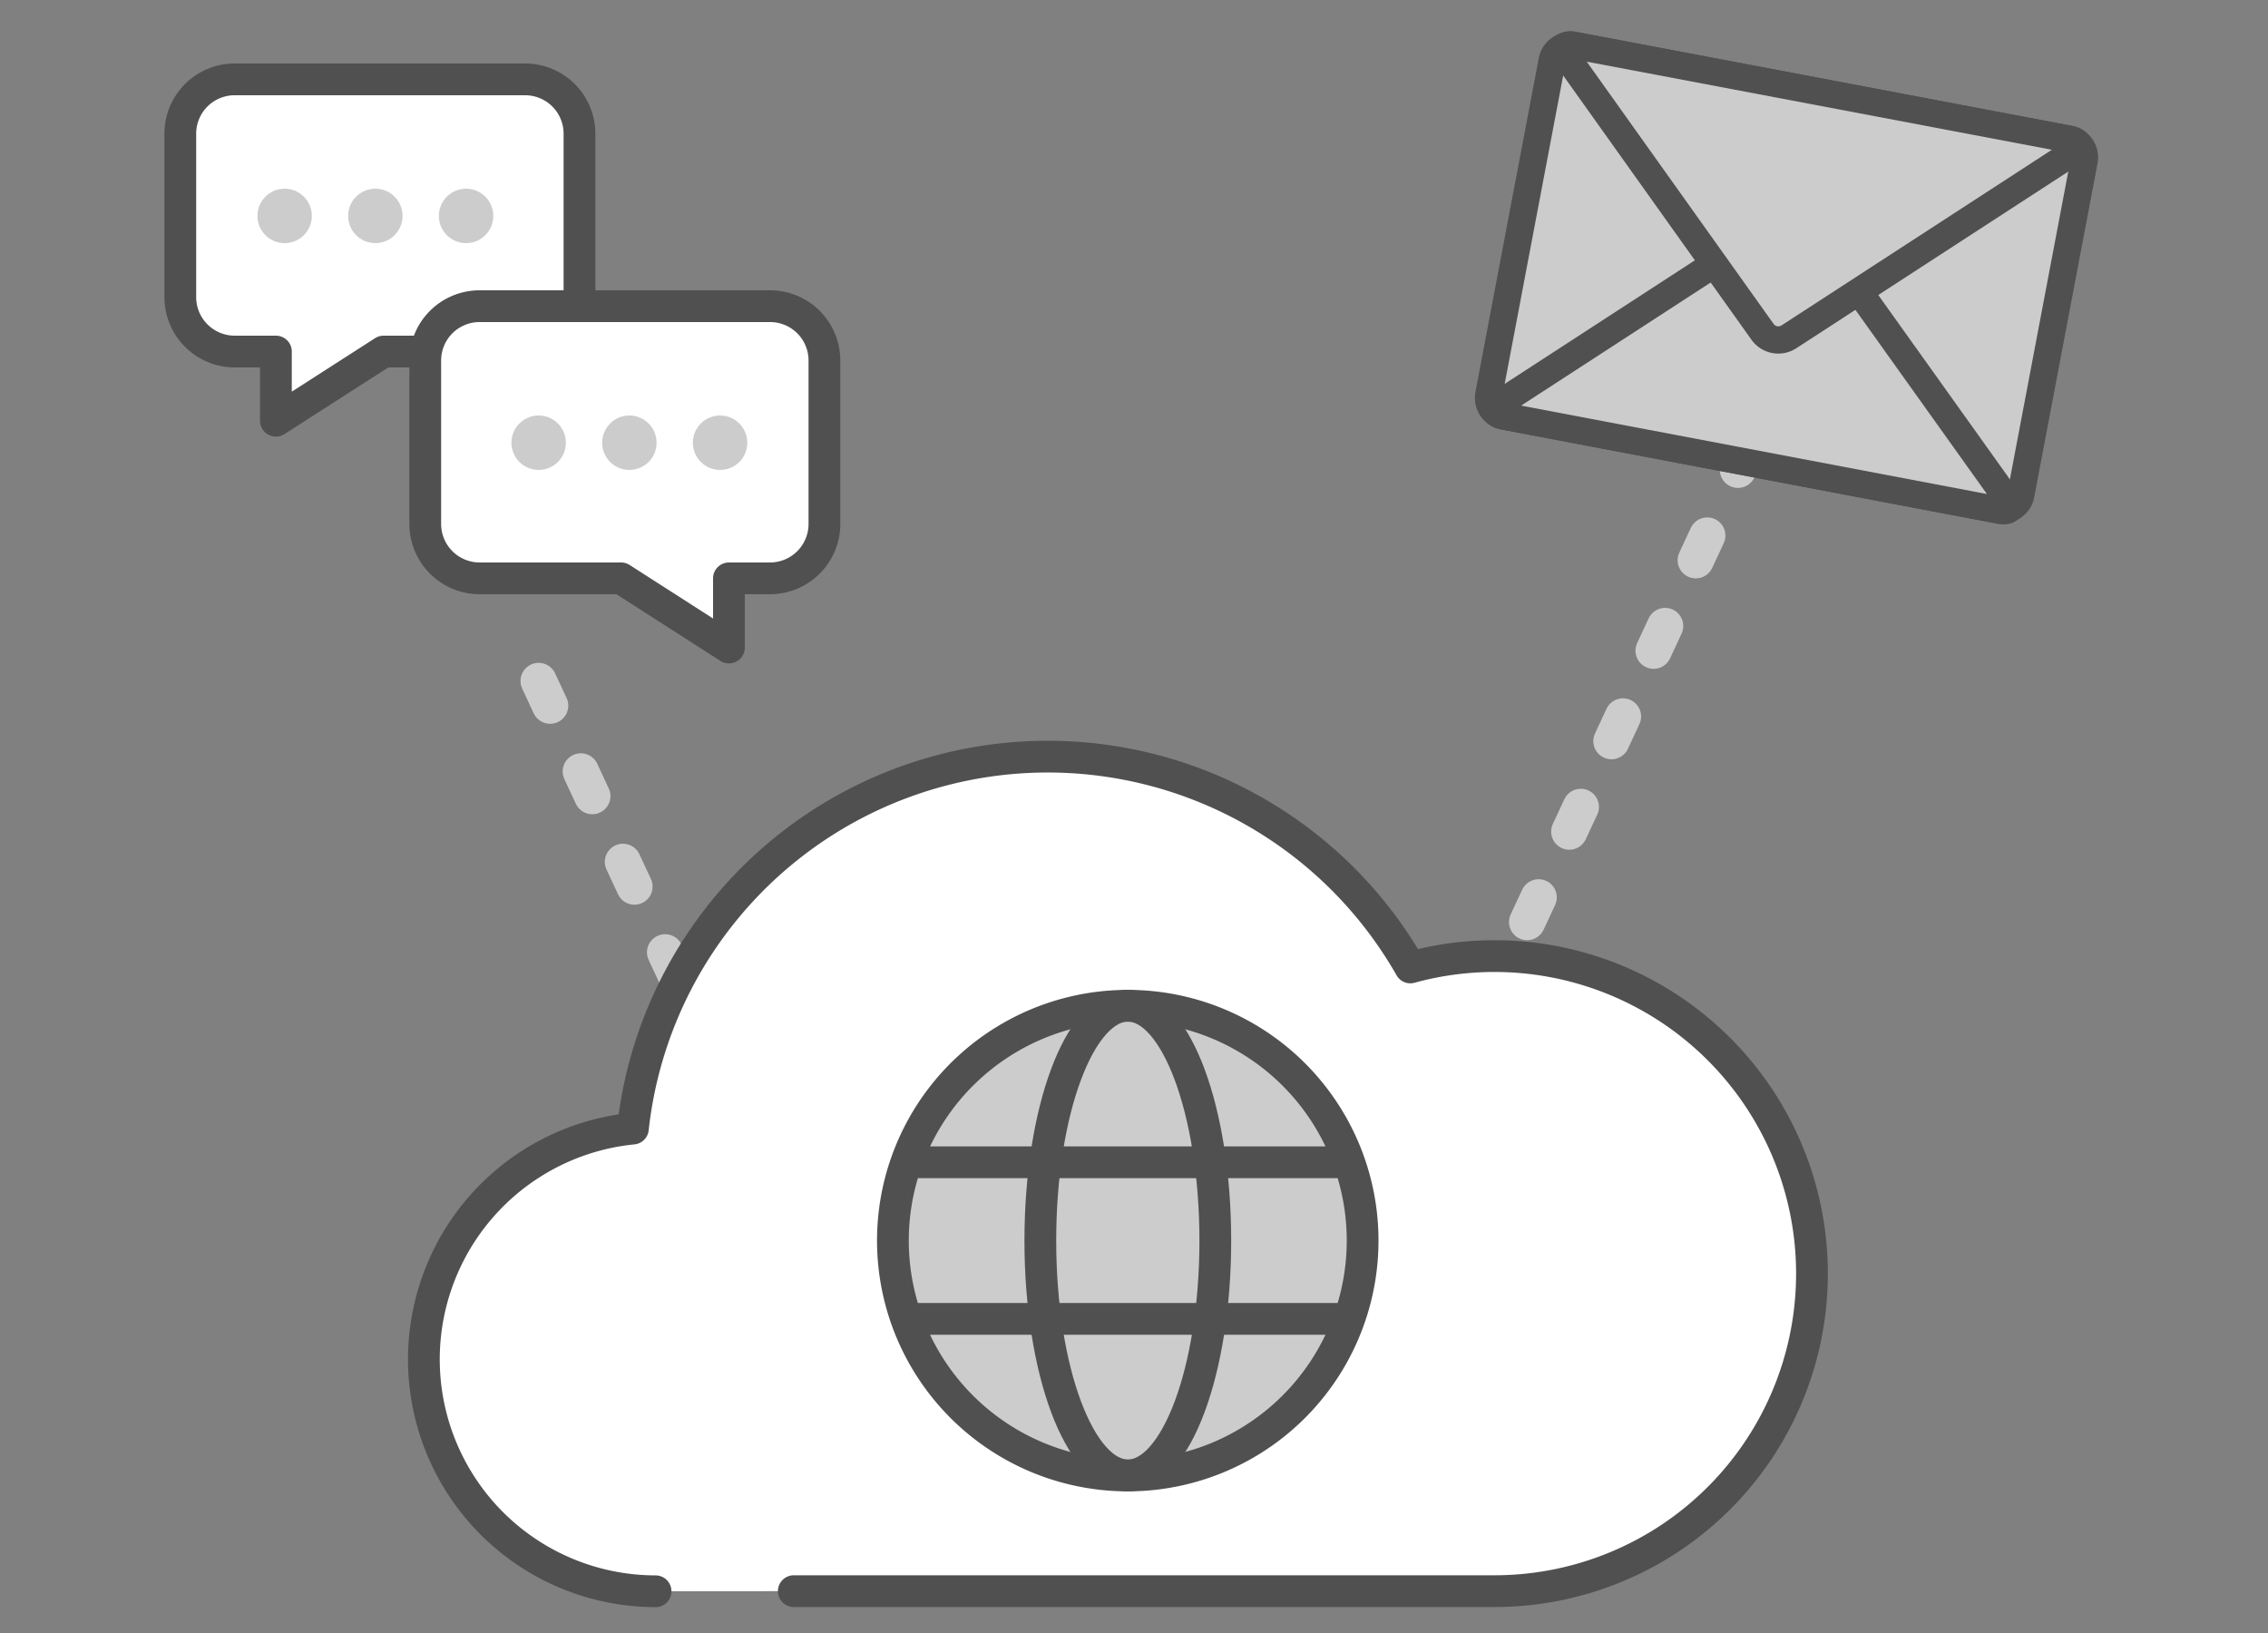
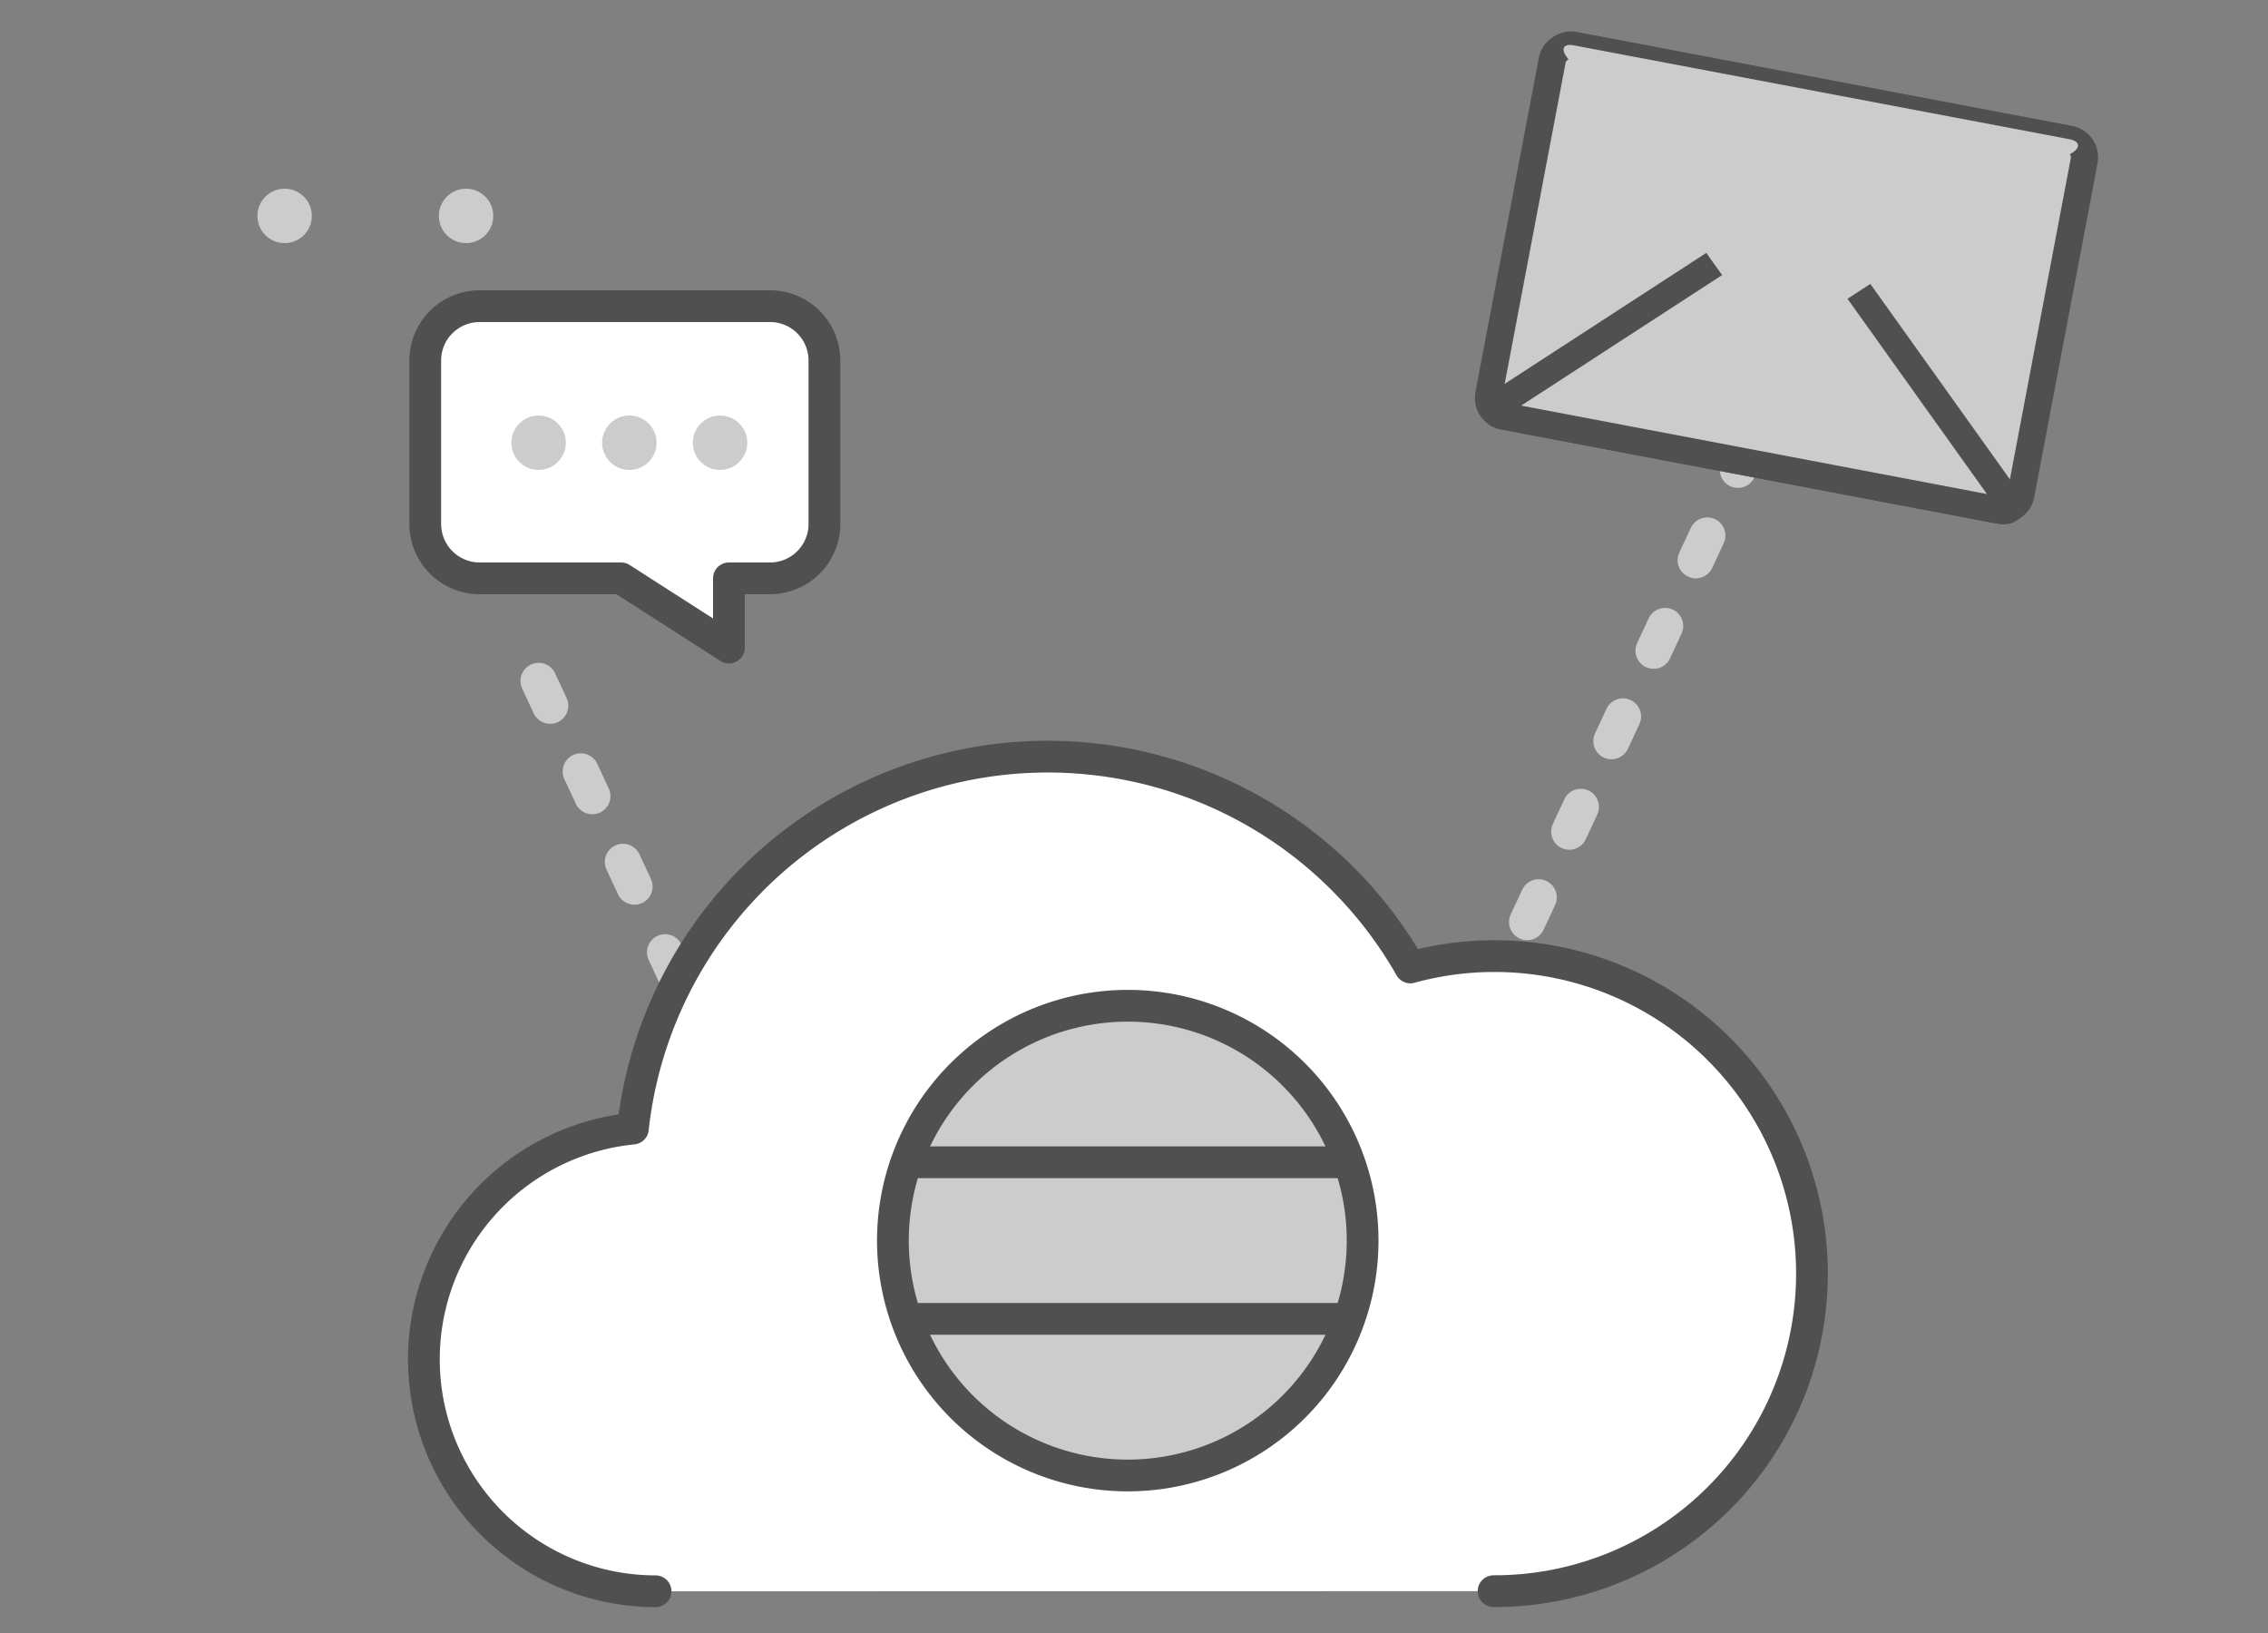
<svg xmlns="http://www.w3.org/2000/svg" viewBox="0 0 200 144">
  <rect x="0" y="0" width="200" height="144" fill="#808080" stroke="none" />
  <defs>
    <style>.cls-1,.cls-5,.cls-6,.cls-7{fill:none;}.cls-1{stroke:#ccc;stroke-width:3.2px;stroke-dasharray:2.4 6.4;}.cls-1,.cls-2,.cls-6{stroke-linecap:round;stroke-linejoin:round;}.cls-2{fill:#fff;}.cls-2,.cls-4,.cls-5,.cls-6{stroke:#505050;}.cls-2,.cls-4,.cls-5{stroke-width:2.8px;}.cls-3,.cls-4{fill:#ccc;}.cls-4,.cls-5{stroke-miterlimit:10;}.cls-6{stroke-width:2.4px;}</style>
  </defs>
  <g id="レイヤー_2" data-name="レイヤー 2">
    <line class="cls-1" x1="47.5" y1="60.05" x2="74.27" y2="117.49" />
    <line class="cls-1" x1="154.27" y1="39.25" x2="127.5" y2="96.69" />
-     <path class="cls-2" d="M46.3,7H20.7a4.79,4.79,0,0,0-4.8,4.8v14.4A4.8,4.8,0,0,0,20.7,31h3.63v6.1l9.5-6.1H46.3a4.8,4.8,0,0,0,4.8-4.8V11.84A4.79,4.79,0,0,0,46.3,7Z" />
    <circle class="cls-3" cx="25.1" cy="19.04" r="2.4" />
-     <circle class="cls-3" cx="33.1" cy="19.04" r="2.4" />
    <circle class="cls-3" cx="41.1" cy="19.04" r="2.4" />
    <path class="cls-2" d="M42.3,27H67.9a4.79,4.79,0,0,1,4.8,4.8v14.4A4.8,4.8,0,0,1,67.9,51H64.28v6.1L54.77,51H42.3a4.8,4.8,0,0,1-4.8-4.8V31.84A4.79,4.79,0,0,1,42.3,27Z" />
    <circle class="cls-3" cx="63.5" cy="39.04" r="2.4" />
    <circle class="cls-3" cx="55.5" cy="39.04" r="2.4" />
    <circle class="cls-3" cx="47.5" cy="39.04" r="2.4" />
-     <path class="cls-2" d="M57.81,140.32a20.45,20.45,0,0,1-2-40.8,36.8,36.8,0,0,1,68.56-14.21,28,28,0,1,1,7.34,55H70" />
+     <path class="cls-2" d="M57.81,140.32a20.45,20.45,0,0,1-2-40.8,36.8,36.8,0,0,1,68.56-14.21,28,28,0,1,1,7.34,55" />
    <path class="cls-4" d="M120.16,109.4a20.71,20.71,0,1,1-20.7-20.71A20.7,20.7,0,0,1,120.16,109.4Z" />
-     <path class="cls-5" d="M107.17,109.4c0,11.43-3.45,20.7-7.71,20.7s-7.72-9.27-7.72-20.7,3.46-20.71,7.72-20.71S107.17,98,107.17,109.4Z" />
    <line class="cls-5" x1="80" y1="116.3" x2="118.92" y2="116.3" />
    <line class="cls-5" x1="80" y1="102.49" x2="118.92" y2="102.49" />
    <rect class="cls-3" x="140.9" y="0.62" width="33.28" height="47.74" rx="1.62" transform="translate(104.12 174.7) rotate(-79.26)" />
    <rect class="cls-6" x="140.9" y="0.62" width="33.28" height="47.74" rx="1.62" transform="translate(104.12 174.7) rotate(-79.26)" />
    <path class="cls-3" d="M132.58,36.69c-.87-.17-1-.7-.23-1.19l25-16.24a1.7,1.7,0,0,1,2.29.43L177,44c.52.72.23,1.18-.65,1Z" />
    <path class="cls-6" d="M132.58,36.69c-.87-.17-1-.7-.23-1.19l25-16.24a1.7,1.7,0,0,1,2.29.43L177,44c.52.72.23,1.18-.65,1Z" />
    <path class="cls-3" d="M182.51,12.28c.87.17,1,.7.23,1.19l-25,16.24a1.71,1.71,0,0,1-2.3-.43L138.14,5c-.52-.72-.23-1.18.65-1Z" />
-     <path class="cls-6" d="M182.51,12.28c.87.17,1,.7.23,1.19l-25,16.24a1.71,1.71,0,0,1-2.3-.43L138.14,5c-.52-.72-.23-1.18.65-1Z" />
    <rect class="cls-7" width="200" height="144" />
  </g>
</svg>